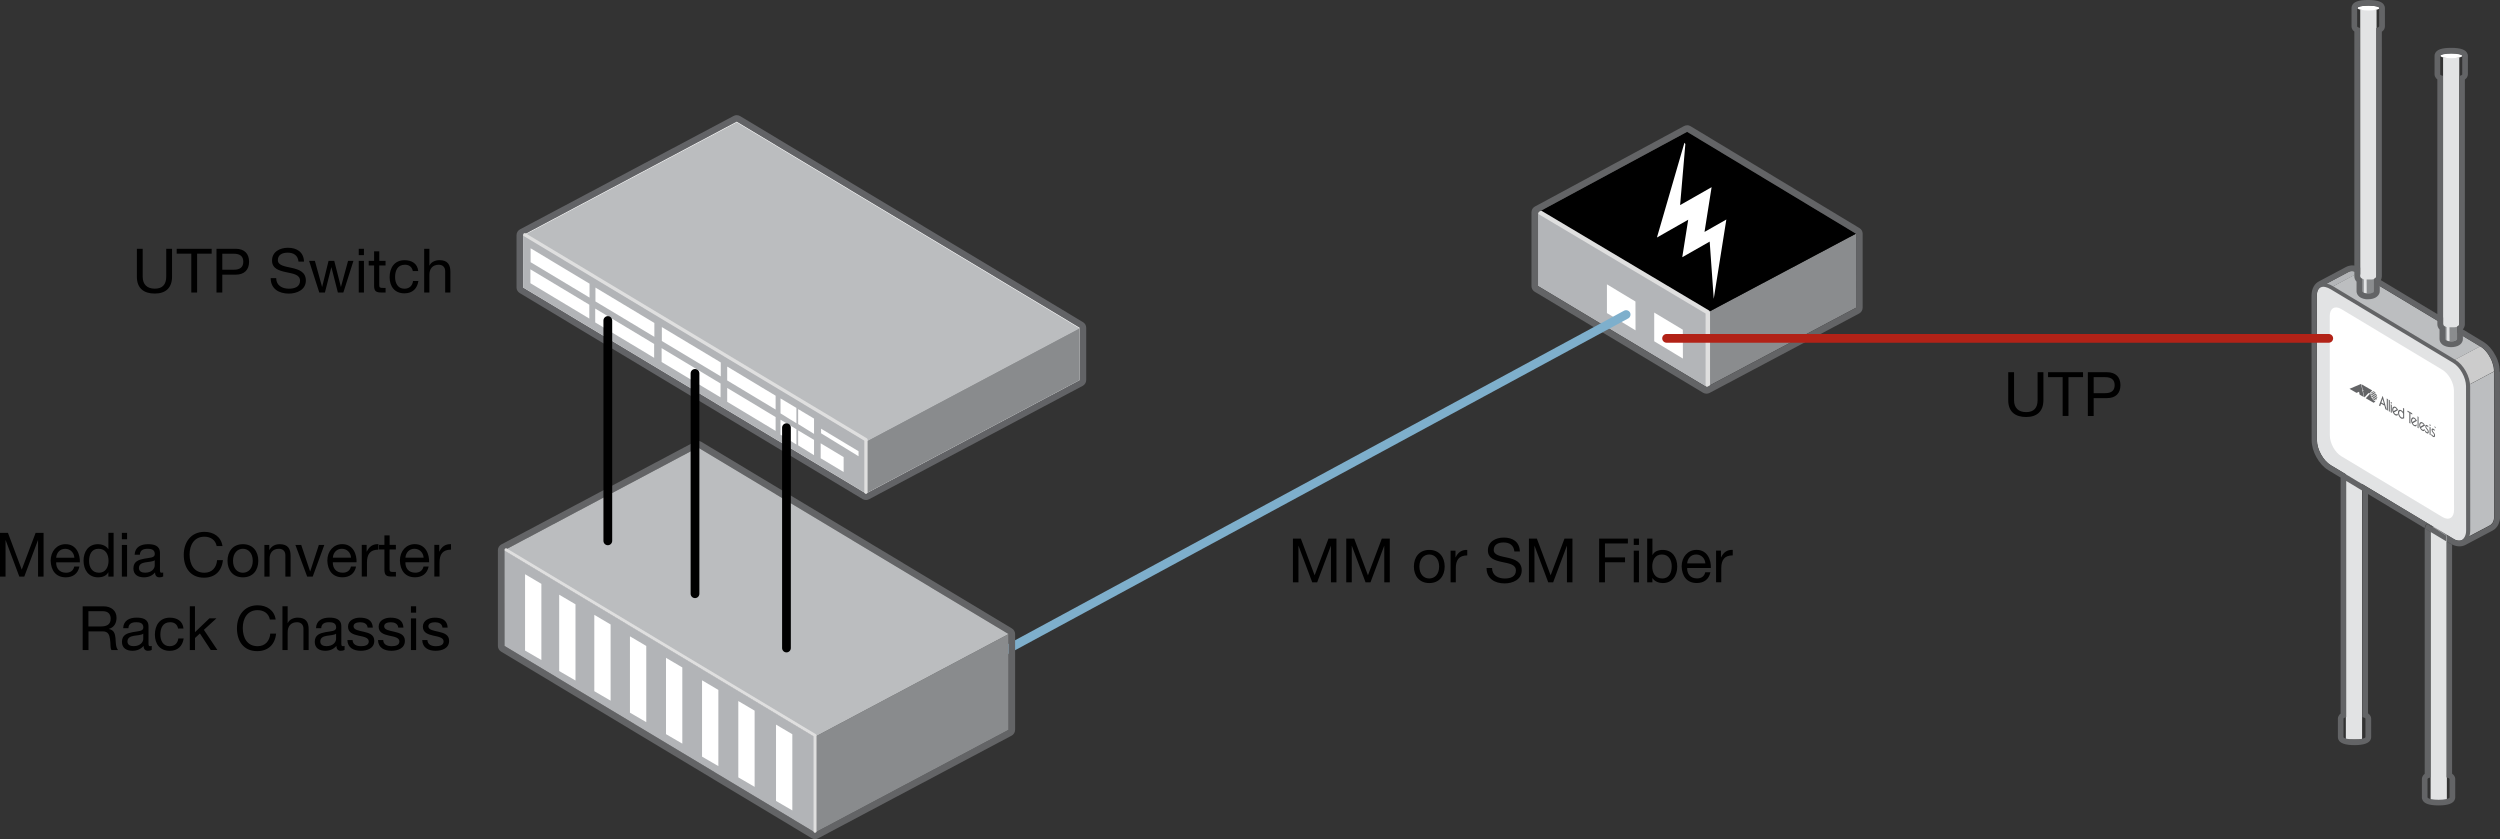
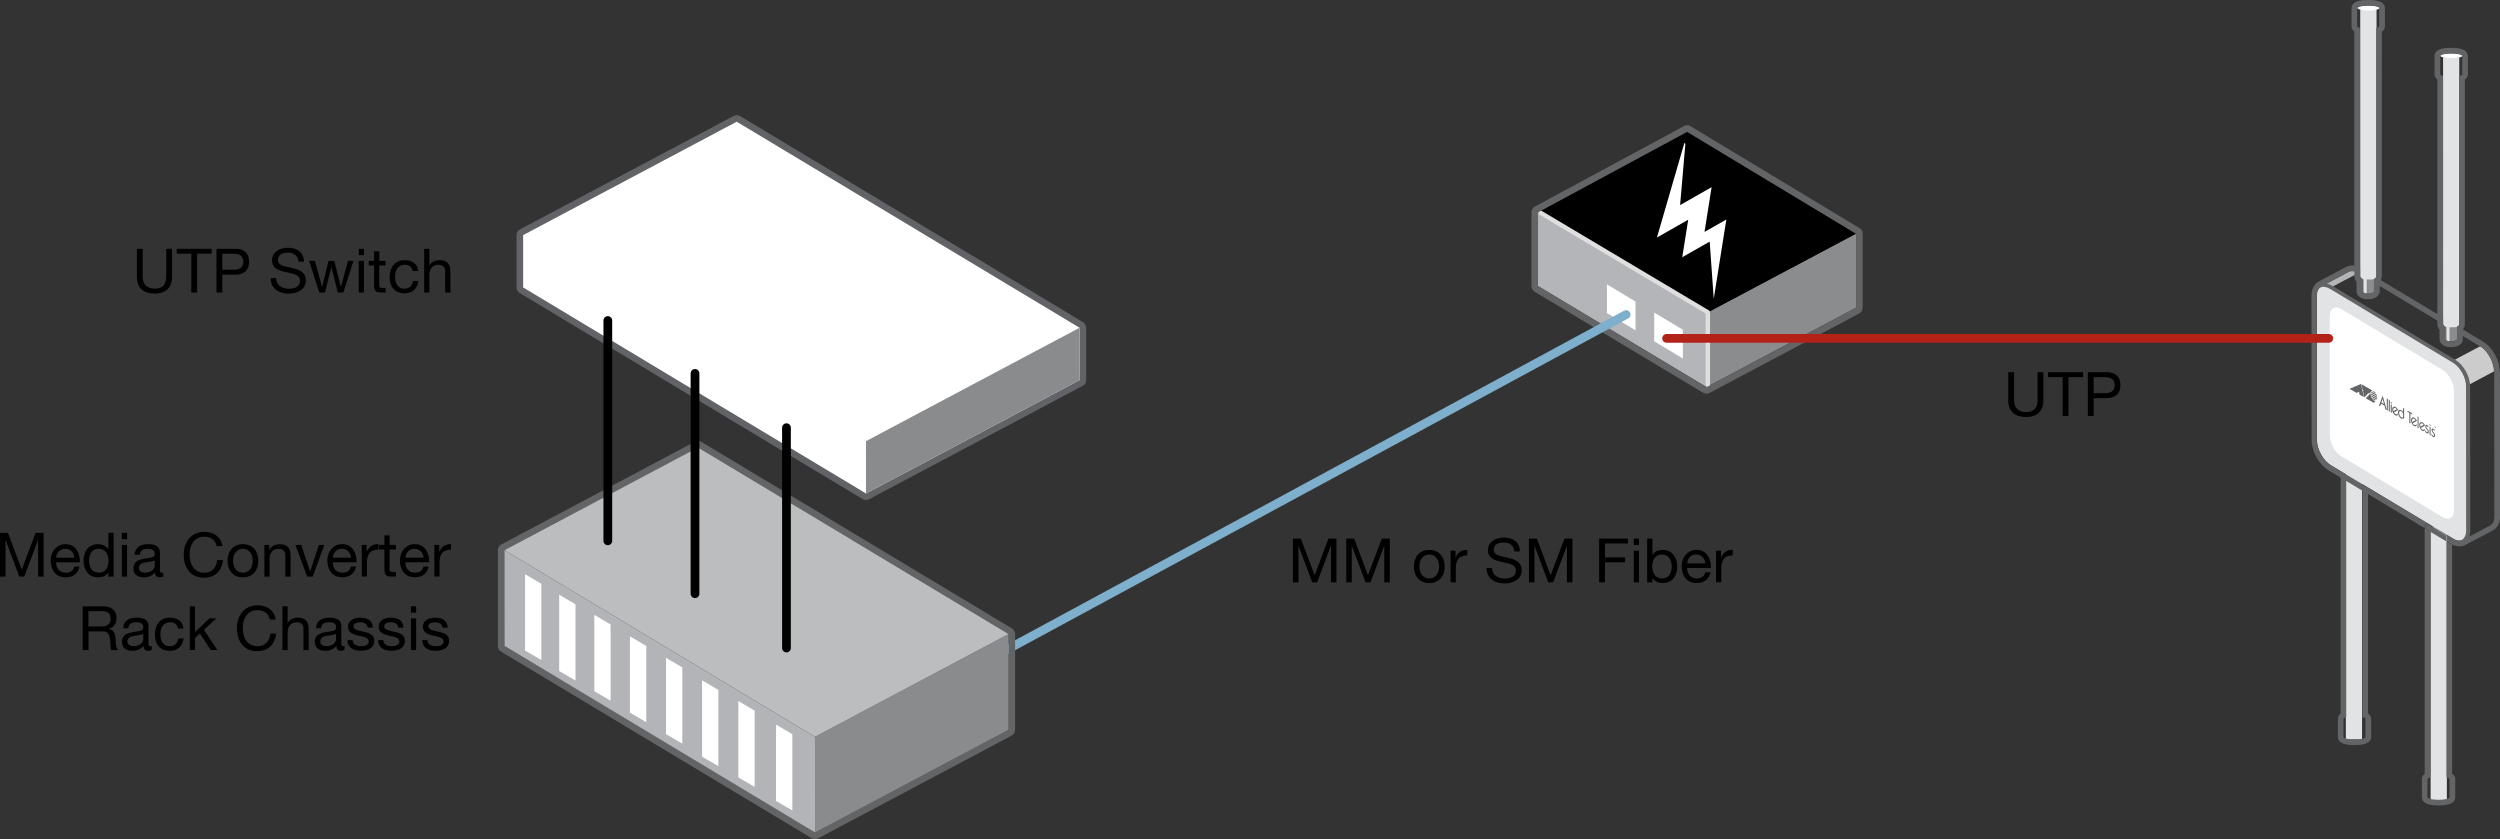
<svg xmlns="http://www.w3.org/2000/svg" id="media-converters" class="w-auto h-auto" viewBox="0 0 571.51 191.82">
  <rect x="0" y="0" width="571.51" height="191.82" fill="#333333" stroke="none" />
  <polygon points="390.11 71.57 390.11 88.49 351.59 65.38 351.59 48.51 390.11 71.57" style="fill:#b3b5b8;" />
  <polygon points="390.11 71.57 424.29 53.42 424.3 70.34 390.11 88.49 390.11 71.57" style="fill:#8a8c8e;" />
  <polygon points="351.59 48.51 385.67 30.13 424.29 53.42 390.11 71.57 351.59 48.51" />
  <path d="m390.41,88.49c-.28,0-.5-.22-.5-.5v-16.31l-38-22.61c-.24-.14-.32-.45-.17-.69.14-.24.45-.32.69-.17l38.25,22.76c.15.09.24.25.24.43v16.6c0,.28-.22.5-.5.5Z" style="fill:#dfdfdf;" />
  <path d="m384.72,81.97l-6.56-3.95v-6.57s6.54,3.93,6.54,3.93l.02,6.58Zm-10.85-13.04l-6.52-3.93v6.57s6.54,3.95,6.54,3.95l-.02-6.58Zm11.2-36.3l-6.29,21.67,7.15-4.07-1.36,8.57,6.27-3.57.93,13.08,2.88-18.13-4.99,2.84,1.62-10.23-7.2,4.1,1.2-13.96-.21-.3Z" style="fill:#fff;" />
  <path d="m385.67,30.13l38.63,23.3v16.92s-34.18,18.15-34.18,18.15l-38.52-23.1v-16.87l34.08-18.39m0-1.5c-.24,0-.49.06-.71.18l-34.08,18.39c-.49.26-.79.77-.79,1.32v16.87c0,.53.28,1.02.73,1.29l38.52,23.1c.24.14.5.21.77.21.24,0,.48-.06.7-.18l34.19-18.15c.49-.26.8-.77.8-1.33v-16.92c0-.53-.28-1.01-.73-1.28l-38.63-23.3c-.24-.14-.51-.22-.77-.22h0Z" style="fill:#636466;" />
  <path d="m217.46,156.4c-.36,0-.7-.19-.88-.52-.26-.49-.08-1.09.4-1.36l154.28-83.49c.49-.26,1.09-.08,1.36.4.26.49.08,1.09-.4,1.36l-154.28,83.49c-.15.08-.31.12-.47.12Z" style="fill:#7eafcc;" />
  <path d="m159.56,102.29l71,42.66v21.89s-44.23,23.48-44.23,23.48l-71-42.66v-21.89s44.23-23.48,44.23-23.48m0-1.5c-.24,0-.48.06-.7.18l-44.24,23.48c-.49.26-.8.77-.8,1.33v21.89c0,.53.28,1.01.73,1.29l71,42.66c.24.14.5.21.77.21.24,0,.48-.06.7-.18l44.24-23.48c.49-.26.8-.77.8-1.33v-21.89c0-.53-.28-1.01-.74-1.29l-71-42.66c-.24-.14-.5-.21-.77-.21h0Z" style="fill:#636466;" />
  <polygon points="186.32 168.43 230.56 144.95 230.56 166.84 186.33 190.32 186.32 168.43" style="fill:#898b8d;" />
  <polygon points="115.32 125.77 159.56 102.29 230.56 144.95 186.32 168.43 115.32 125.77" style="fill:#bbbdbf;" />
  <polygon points="186.32 168.43 186.33 190.32 115.33 147.66 115.32 125.77 186.32 168.43" style="fill:#b2b4b7;" />
  <path d="m155.98,170l-3.73-2.17v-17.45l3.73,2.2v17.42Zm8.24-12.28l-3.73-2.2v17.45l3.73,2.17v-17.42Zm8.29,4.74l-3.73-2.2v17.45l3.73,2.17v-17.42Zm8.62,5.39l-3.73-2.2v17.45l3.73,2.17v-17.42Zm-57.37-34.38l-3.73-2.2v17.45l3.73,2.17v-17.42Zm7.8,4.68l-3.73-2.2v17.45l3.73,2.17v-17.42Zm8.03,4.61l-3.73-2.2v17.45l3.73,2.17v-17.42Zm8.15,4.91l-3.73-2.2v17.45l3.73,2.17v-17.42Z" style="fill:#fff;" />
-   <path d="m186.32,190.38c-.19,0-.34-.15-.34-.34v-21.72l-70.48-42.35c-.16-.1-.21-.3-.12-.47.1-.16.31-.21.47-.12l70.64,42.45c.1.06.17.17.17.29v21.91c0,.19-.15.34-.34.34Z" style="fill:#dfdfdf;" />
  <path d="m561.97,83.54s0,.01.01.02c.19.21.36.43.53.66,0,0,0,0,0,.01.08.12.15.24.23.36.11.17.22.35.31.53.11.21.22.42.31.64,0,0,0,0,0,0,.11.27.21.54.29.81,0,0,0,.01,0,.02.08.27.14.54.18.81,0,0,0,.01,0,.02.04.27.06.54.06.8l6.23-3.31s0-.05,0-.08c0-.05,0-.11,0-.16,0-.05,0-.11-.01-.16,0-.05,0-.11-.02-.16,0-.05-.01-.11-.02-.16,0-.03,0-.05-.01-.08,0,0,0-.01,0-.02,0-.02,0-.05-.01-.07,0-.06-.02-.11-.03-.17-.01-.06-.02-.11-.04-.17-.01-.06-.03-.11-.04-.17-.01-.06-.03-.11-.05-.17,0-.02-.01-.04-.02-.06,0,0,0-.01,0-.02,0-.03-.02-.06-.03-.09-.02-.05-.03-.11-.05-.16-.02-.05-.03-.1-.05-.15-.02-.05-.04-.1-.05-.15-.02-.05-.04-.1-.06-.15-.02-.04-.03-.08-.05-.12,0,0,0,0,0,0,0,0,0-.01,0-.02-.02-.05-.04-.1-.06-.15-.03-.06-.05-.11-.08-.17-.03-.06-.06-.12-.09-.19-.02-.04-.05-.08-.07-.12-.1-.18-.2-.36-.31-.53-.05-.07-.08-.15-.13-.23-.03-.05-.06-.09-.1-.14,0,0,0,0,0-.01,0,0-.01-.02-.02-.02-.04-.05-.08-.11-.12-.16-.04-.05-.07-.1-.11-.14-.04-.05-.08-.09-.11-.14-.04-.05-.08-.09-.12-.14-.02-.02-.04-.04-.05-.06,0,0,0-.01-.01-.02-.02-.02-.04-.04-.06-.06-.04-.05-.09-.09-.13-.14-.05-.05-.09-.09-.14-.14-.05-.04-.09-.09-.14-.13-.04-.04-.08-.07-.12-.11,0,0,0,0,0,0,0,0,0,0-.01-.01-.05-.04-.09-.08-.14-.11-.04-.04-.09-.07-.14-.1-.04-.03-.09-.06-.14-.1-.04-.03-.09-.06-.13-.09-.03-.02-.06-.03-.08-.05l-6.23,3.31c.22.13.43.29.64.46,0,0,0,0,0,0,.2.17.4.36.59.57Z" style="fill:#ccc;" />
  <path d="m539,62.39s-.09-.05-.14-.08c-.04-.02-.09-.04-.13-.06-.04-.03-.09-.04-.13-.06-.04-.03-.09-.04-.13-.05-.04-.03-.08-.03-.12-.05-.04-.02-.09-.03-.14-.03-.04-.03-.09-.03-.13-.03-.05-.02-.09-.03-.14-.03-.05,0-.09-.02-.15-.02-.05,0-.1,0-.15,0-.05,0-.11,0-.16,0l-.18.03c-.05,0-.09.02-.13.03-.03,0-.07.02-.1.03,0,0-.03,0-.03.02-.06.02-.12.04-.18.08l-6.13,3.26-.1.05c.06-.03.12-.06.18-.08.04-.02.09-.03.14-.04.03-.02.08-.03.13-.03.06-.02.12-.03.18-.03h0c.05,0,.1,0,.15,0,.07,0,.14,0,.21.02.03,0,.06,0,.09.02.04,0,.09,0,.14.03.04,0,.09.02.13.03.04.02.09.03.14.04.04.02.09.03.13.05.04,0,.09.03.13.05.04.02.08.03.12.06,0,0,.02,0,.03.02.07.03.14.06.21.11t.02,0s.03.02.05.03l6.23-3.31s-.03-.02-.04-.03Z" style="fill:#b3b5b8;" />
-   <path d="m532.81,65.72l6.23-3.31,27.93,16.78-6.23,3.31-27.93-16.78Zm37.34,19.21l-6.23,3.31.03,32.98c0,.27-.03.52-.07.75v.02c-.05.22-.11.43-.2.61t0,0c-.07.15-.15.27-.26.39-.03.04-.06.09-.09.12-.11.11-.24.21-.38.29l6.23-3.31c.14-.07.27-.18.38-.29.03-.03.07-.08.09-.12.04-.05.09-.09.13-.15.05-.07.09-.15.13-.22v-.02s0,0,0,0c.03-.05.05-.11.07-.16.03-.06.04-.12.06-.18.02-.05.03-.11.04-.17,0-.03.02-.06.03-.09v-.02s0-.03,0-.04c0-.05.02-.1.03-.16,0-.05.02-.1.02-.15,0-.05,0-.1,0-.15,0-.05,0-.1,0-.16v-.08l-.03-32.98Z" style="fill:#bcbec0;" />
  <path d="m542.76,62.38v4.19s0,.03,0,.04c-.05.29-.63.52-1.35.52s-1.3-.23-1.35-.52c0-.02,0-.03,0-.04v-4.19h2.71Zm16.23,10.91v4.19s0,.03,0,.04c.05.29.64.52,1.35.52s1.3-.23,1.35-.52c0-.02,0-.03,0-.04v-4.19h-2.71Z" style="fill:#8a8c8e;" />
  <path d="m541.03,63.87v-.89c-.31-.05-.51-.12-.67-.23v4.17c.21.14.38.15.68.21l-.02-3.26Zm-1.47-61.68v60.96c0,.3.27.56.67.68.04,0,.09.03.14.03.08.02.17.03.27.03h1.57c.59,0,1.08-.32,1.08-.73V2.19h-3.71Zm20.41,72.6v-.89c-.31-.05-.51-.12-.68-.23v4.17c.22.14.39.15.69.2l-.02-3.25Zm-1.47-61.68v60.96c0,.3.27.56.67.68.04,0,.09.02.13.03.09.02.17.03.27.03h1.56c.59,0,1.07-.32,1.07-.73V13.1h-3.7Z" style="fill:#e2e3e4;" />
  <path d="m563.94,121.22c0,2.11-1.42,2.98-3.17,1.92l-1.41-.85v60.71h-3.71v-61.85c0-.32.28-.58.68-.69l-16.35-9.83v58.42s-3.71,0-3.71,0v-60.64l-3.42-2.05c-1.75-1.05-3.18-3.63-3.18-5.74l-.03-32.98c0-2.11,1.42-2.97,3.18-1.92l27.93,16.78c1.75,1.06,3.17,3.63,3.17,5.74l.03,32.98Z" style="fill:#e2e3e4;" />
  <path d="m558.35,84.55c1.45.87,2.63,3,2.63,4.75l.02,27.31c0,1.75-1.18,2.46-2.63,1.59l-23.13-13.9c-1.45-.87-2.63-3-2.63-4.75l-.02-27.31c0-1.75,1.18-2.46,2.63-1.59l23.13,13.9ZM541.45,1.28c-1.39,0-2.52.25-2.52.56s1.13.56,2.52.56,2.52-.25,2.52-.56-1.13-.56-2.52-.56Zm18.94,10.91c-1.39,0-2.52.25-2.52.56s1.13.56,2.52.56,2.52-.25,2.52-.56-1.13-.56-2.52-.56Z" style="fill:#fff;" />
  <path d="m541.92,163.75c-.13-.3-.34-.52-.58-.68v-51.41l-1.28-.81v53.08c.39.09.65.21.69.34,0,.02,0,.03,0,.04v4.19h0c-.03.3-1.15.55-2.51.55s-2.48-.25-2.51-.55h0v-4.19s0-.03,0-.04c.04-.13.27-.24.63-.33v-53.97s0-1.45,0-1.45l-1.28-.81v55.41c-.21.15-.39.36-.51.64-.09.18-.12.37-.12.56v4.19c0,.19.04.37.11.53.35.87,1.57,1.3,3.69,1.3s3.45-.46,3.74-1.41c.04-.13.07-.27.07-.42v-4.19c0-.2-.04-.38-.12-.56Zm-2.18-75.96l-2.59,1.09,1.59.92.6-.26.13.68.91.52-.63-2.94Zm.17.09l.25,1.2.22.13-.15.16.31,1.46.93-1,.19.11.64-.68-2.39-1.38Zm2.32,3.16c-.22-.38-.34-.8-.29-1.13l-1.04,1.12,1.8,1.03.33-.37c-.26.03-.56-.27-.8-.66Zm.54-1.5c-.15-.09-.29-.1-.4-.05l.8.46c-.12-.18-.26-.32-.4-.41Zm-.42,1.42c.12.2.27.35.42.44.16.09.31.1.42.04l-.84-.49Zm-.21-.55c.02.09.04.16.07.25l1.13.65s.05-.1.07-.16l-1.27-.74Zm1.3.34l-1.34-.78v.2l1.35.78v-.09s0-.07,0-.1Zm-.11-.49l-1.11-.65c-.03.05-.06.1-.08.16l1.27.73c-.02-.08-.04-.16-.08-.24Zm2.29,3.41c-.03-.05-.04-.09-.07-.18l-.84-2.96-.79,2.09s-.03.04-.04.05l.29.17s-.02-.05-.02-.08c0,0,0-.03.02-.07l.17-.46.15.09.19.1.47.27.17.66c0,.05.03.09.03.1,0,.03-.02.03-.03.04l.3.17Zm-.95-1.49l-.2-.12-.08-.04.32-.9.34,1.28-.39-.22Zm.97,1.5l.27.16s-.04-.1-.04-.17v-2.42s-.23-.13-.23-.13c.03.05.04.12.04.19v2.15c0,.14,0,.22-.04.22Zm.73.42s-.05-.09-.05-.17v-2.42s-.23-.13-.23-.13c.04.05.04.12.04.19v2.15c0,.14,0,.22-.03.23l.27.15Zm.45.27s-.05-.1-.05-.18v-1.62s-.23-.13-.23-.13c.04.05.04.12.04.19v1.34c0,.15,0,.23-.04.23l.28.16Zm-.15-2.45c-.06-.04-.11,0-.11.09,0,.09.05.19.12.22.06.04.11,0,.11-.09,0-.09-.05-.19-.12-.22Zm9.02,7.56s-.04-.09-.05-.17v-1.62l-.23-.13c.04.05.04.11.04.18v1.35c0,.14,0,.22-.03.23l.27.15Zm-.15-2.45c-.07-.03-.12,0-.12.09,0,.09.06.2.12.23.06.03.12,0,.12-.09,0-.09-.06-.19-.12-.23Zm-5.94-1.52v-2.11s-.24-.13-.24-.13c.03.06.04.1.04.15v.88s0,0,0,0c-.1-.27-.26-.41-.44-.51-.38-.22-.72-.03-.72.51s.31,1.13.7,1.36c.23.13.34.04.52,0,.05-.02.1-.03.15-.02-.02-.03-.02-.08-.03-.14Zm-.19-.11c-.09.02-.22.15-.46,0-.27-.16-.51-.61-.51-.98s.2-.59.49-.42c.26.15.35.3.49.56v.83Zm1-1.52v.32s.06-.03.12,0l.29.17v2.2c0,.05,0,.09-.02.11l.26.15s-.03-.09-.03-.14v-2.2l.29.17c.05.03.09.06.12.14v-.32l-1.03-.59Zm2.53,4.03s-.05-.1-.05-.17v-2.42s-.23-.13-.23-.13c.03.05.04.11.04.18v2.16c0,.14,0,.22-.04.22l.28.16Zm1.72-.36c0-.17.09-.17.21-.11.09.05.17.15.24.27v-.37s-.04,0-.06,0c-.04-.02-.13-.1-.21-.15-.21-.12-.37-.03-.37.26,0,.63.56.71.56,1.21,0,.22-.13.2-.27.12-.13-.08-.25-.23-.34-.41v.43s.03,0,.04,0h.02s.06.06.12.1c.05.05.12.11.21.16.23.13.41,0,.41-.31,0-.67-.56-.79-.57-1.19Zm1.45.83c0-.17.09-.17.21-.1.09.04.17.15.23.26v-.37s-.03,0-.05,0c-.05-.03-.13-.11-.21-.15-.21-.12-.37-.03-.37.26,0,.63.56.72.56,1.22,0,.21-.14.19-.27.11-.12-.08-.25-.23-.33-.41v.44h0s.03-.03.05-.02c.03.02.06.06.11.1.05.05.13.11.22.16.22.14.4,0,.4-.31,0-.66-.56-.79-.56-1.19Zm-8.13-3.7c-.22.13-.5-.03-.71-.39l.97-.57s-.05-.04-.08-.09c-.21-.45-.64-.82-.97-.62-.32.17-.37.71-.11,1.29.27.57.7.82,1,.64.02,0,.03-.02.05-.03v-.36c-.04.06-.1.1-.16.14Zm-.67-1.44c.2-.12.44,0,.65.32l-.8.47c-.1-.38-.05-.67.15-.79Zm4.26,3.52l.97-.57s-.05-.04-.08-.09c-.21-.45-.65-.82-.97-.62-.31.18-.37.71-.1,1.29.26.57.7.82,1,.64.02,0,.03-.02.04-.03v-.36c-.04.06-.1.09-.16.14-.21.13-.5-.03-.7-.39Zm.04-1.04c.2-.11.44,0,.64.32l-.8.47c-.09-.38-.04-.67.16-.79Zm1.81,2.11l.97-.56s-.05-.05-.07-.09c-.21-.46-.65-.82-.97-.63-.31.18-.37.72-.1,1.29.26.58.7.82,1,.64,0,0,.03-.02.04-.03v-.36c-.04.06-.1.1-.16.14-.21.13-.5-.03-.7-.39Zm.04-1.04c.2-.11.44,0,.64.32l-.8.47c-.09-.38-.04-.67.16-.79Zm3.07.65v.03l.05.03v.23l.03.02v-.23l.06.03v-.03l-.14-.09Zm.32.2l-.03-.02-.03.1s-.02.05-.02.08c0-.03-.02-.06-.03-.1l-.03-.14-.03-.02v.25s0,0,0,0v-.1s0-.11,0-.11c0,.03.02.07.03.11l.03.14h.03s.03-.09.03-.09c0-.03.02-.06.03-.09v.23s.03,0,.03,0l-.02-.26Zm.37-25.81l-12.94-7.78-.25-.15-.44-.27-.4-.25h0c-.08.15-.24.27-.44.35v.88l.2.12.44.27.64.38,13.2,7.94,1.28.77v-1.5l-1.28-.77Zm-17.49,15.95l-2.59,1.09,1.59.92.6-.26.13.68.91.52-.63-2.94Zm.17.09l.25,1.2.22.13-.15.16.31,1.46.93-1,.19.11.64-.68-2.39-1.38Zm2.32,3.16c-.22-.38-.34-.8-.29-1.13l-1.04,1.12,1.8,1.03.33-.37c-.26.03-.56-.27-.8-.66Zm.54-1.5c-.15-.09-.29-.1-.4-.05l.8.46c-.12-.18-.26-.32-.4-.41Zm-.42,1.42c.12.2.27.35.42.44.16.09.31.1.42.04l-.84-.49Zm-.21-.55c.02.09.04.16.07.25l1.13.65s.05-.1.07-.16l-1.27-.74Zm1.19-.15l-1.11-.65c-.03.05-.06.1-.08.16l1.27.73c-.02-.08-.04-.16-.08-.24Zm.11.49l-1.34-.78v.2l1.35.78v-.09s0-.07,0-.1Zm-.05-25.75l-.44-.27-.2-.12v1.98c-.05.29-.63.52-1.35.52-.11,0-.21,0-.3-.02h-.06l-.18-.03c-.11-.02-.21-.03-.29-.07-.03,0-.06-.03-.09-.04-.02,0-.03,0-.04-.02,0,0,0,0-.02,0-.03,0-.04-.02-.06-.03-.17-.09-.28-.19-.31-.31v-2.86s-.08-.03-.11-.05c-.06-.03-.13-.08-.18-.12-.09-.09-.16-.19-.19-.29,0-.03-.02-.07-.02-.1v-1.97s-.09-.05-.13-.07c-.03,0-.05-.02-.07-.03-.05-.03-.1-.05-.15-.08-.08-.03-.15-.06-.22-.09-.04-.03-.09-.03-.11-.04-.08-.03-.16-.06-.22-.08-.09-.03-.18-.05-.27-.07-.03,0-.08-.02-.11-.02v2.43c0,.44.18.87.5,1.21v2.17c0,.09,0,.21.04.35.08.34.32.86,1.08,1.21.32.15.6.21.84.25l.09.02c.08,0,.15.02.22.02h.03c.12,0,.22,0,.33,0,1.38,0,2.39-.58,2.6-1.5.03-.15.03-.27.03-.35v-1.16l-.64-.38Zm2.23,28.67c-.03-.05-.04-.09-.07-.18l-.84-2.96-.79,2.09s-.03.04-.04.05l.29.17s-.02-.05-.02-.08c0,0,0-.03.02-.07l.17-.46.15.09.19.1.47.27.17.66c0,.05.03.09.03.1,0,.03-.02.03-.03.04l.3.17Zm-.95-1.49l-.2-.12-.08-.04.32-.9.34,1.28-.39-.22Zm.97,1.5l.27.16s-.04-.1-.04-.17v-2.42s-.23-.13-.23-.13c.03.05.04.12.04.19v2.15c0,.14,0,.22-.04.22Zm.73.42s-.05-.09-.05-.17v-2.42s-.23-.13-.23-.13c.04.05.04.12.04.19v2.15c0,.14,0,.22-.03.23l.27.15Zm.3-2.18c-.06-.04-.11,0-.11.09,0,.09.05.19.12.22.06.04.11,0,.11-.09,0-.09-.05-.19-.12-.22Zm.15,2.45s-.05-.1-.05-.18v-1.62s-.23-.13-.23-.13c.04.05.04.12.04.19v1.34c0,.15,0,.23-.04.23l.28.16Zm1.15.31c-.22.13-.5-.03-.71-.39l.97-.57s-.05-.04-.08-.09c-.21-.45-.64-.82-.97-.62-.32.17-.37.71-.11,1.29.27.57.7.82,1,.64.02,0,.03-.02.05-.03v-.36c-.04.06-.1.1-.16.14Zm-.67-1.44c.2-.12.44,0,.65.32l-.8.47c-.1-.38-.05-.67.15-.79Zm2.29,2.27v-2.11s-.24-.13-.24-.13c.03.06.04.1.04.15v.88s0,0,0,0c-.1-.27-.26-.41-.44-.51-.38-.22-.72-.03-.72.51s.31,1.13.7,1.36c.23.13.34.04.52,0,.05-.02.1-.03.15-.02-.02-.03-.02-.08-.03-.14Zm-.19-.11c-.09.02-.22.15-.46,0-.27-.16-.51-.61-.51-.98s.2-.59.49-.42c.26.15.35.3.49.56v.83Zm1-1.52v.32s.06-.03.12,0l.29.17v2.2c0,.05,0,.09-.02.11l.26.15s-.03-.09-.03-.14v-2.2l.29.17c.05.03.09.06.12.14v-.32l-1.03-.59Zm1.15,2.88l.97-.57s-.05-.04-.08-.09c-.21-.45-.65-.82-.97-.62-.31.18-.37.71-.1,1.29.26.57.7.82,1,.64.02,0,.03-.02.04-.03v-.36c-.04.06-.1.09-.16.14-.21.13-.5-.03-.7-.39Zm.04-1.04c.2-.11.44,0,.64.32l-.8.47c-.09-.38-.04-.67.16-.79Zm1.33,2.19s-.05-.1-.05-.17v-2.42s-.23-.13-.23-.13c.03.05.04.11.04.18v2.16c0,.14,0,.22-.04.22l.28.16Zm.48-.08l.97-.56s-.05-.05-.07-.09c-.21-.46-.65-.82-.97-.63-.31.18-.37.72-.1,1.29.26.58.7.82,1,.64,0,0,.03-.02.04-.03v-.36c-.04.06-.1.1-.16.14-.21.13-.5-.03-.7-.39Zm.04-1.04c.2-.11.44,0,.64.32l-.8.47c-.09-.38-.04-.67.16-.79Zm1.2.76c0-.17.09-.17.21-.11.09.05.17.15.24.27v-.37s-.04,0-.06,0c-.04-.02-.13-.1-.21-.15-.21-.12-.37-.03-.37.26,0,.63.56.71.56,1.21,0,.22-.13.2-.27.12-.13-.08-.25-.23-.34-.41v.43s.03,0,.04,0h.02s.06.06.12.1c.05.05.12.11.21.16.23.13.41,0,.41-.31,0-.67-.56-.79-.57-1.19Zm.88-.51c-.07-.03-.12,0-.12.09,0,.09.06.2.12.23.06.03.12,0,.12-.09,0-.09-.06-.19-.12-.23Zm.15,2.45s-.04-.09-.05-.17v-1.62l-.23-.13c.04.05.04.11.04.18v1.35c0,.14,0,.22-.03.23l.27.15Zm.42-1.1c0-.17.09-.17.21-.1.09.04.17.15.23.26v-.37s-.03,0-.05,0c-.05-.03-.13-.11-.21-.15-.21-.12-.37-.03-.37.26,0,.63.56.72.56,1.22,0,.21-.14.19-.27.11-.12-.08-.25-.23-.33-.41v.44h0s.03-.03.05-.02c.03.02.06.06.11.1.05.05.13.11.22.16.22.14.4,0,.4-.31,0-.66-.56-.79-.56-1.19Zm.43-.94v.03l.05.03v.23l.03.02v-.23l.06.03v-.03l-.14-.09Zm.32.2l-.03-.02-.03.1s-.02.05-.02.08c0-.03-.02-.06-.03-.1l-.03-.14-.03-.02v.25s0,0,0,0v-.1s0-.11,0-.11c0,.03.02.07.03.11l.03.14h.03s.03-.09.03-.09c0-.03.02-.06.03-.09v.23s.03,0,.03,0l-.02-.26Zm-.15.06v-.11s.02.07.03.11l.03.14h.03s.03-.09.03-.09c0-.03.02-.06.03-.09v.23s.03,0,.03,0l-.02-.26-.03-.02-.03.1s-.02.05-.02.08c0-.03-.02-.06-.03-.1l-.03-.14-.03-.02v.25s0,0,0,0v-.1Zm-.13.03l.03.02v-.23l.06.03v-.03l-.14-.09v.03l.05.03v.23Zm-.65,1.88s.06.06.11.1c.05.05.13.11.22.16.22.14.4,0,.4-.31,0-.66-.56-.79-.56-1.19,0-.17.09-.17.21-.1.09.04.17.15.23.26v-.37s-.03,0-.05,0c-.05-.03-.13-.11-.21-.15-.21-.12-.37-.03-.37.26,0,.63.56.72.56,1.22,0,.21-.14.19-.27.11-.12-.08-.25-.23-.33-.41v.44h0s.03-.03.05-.02Zm-.48-.51c0,.14,0,.22-.04.23l.27.15s-.04-.09-.05-.17v-1.62l-.23-.13c.04.05.04.11.04.18v1.35Zm.21-1.83c0-.09-.06-.19-.12-.23-.07-.03-.12,0-.12.09,0,.09.06.2.12.23.06.03.12,0,.12-.09Zm-.89,1.51c-.13-.08-.25-.23-.34-.41v.43s.03,0,.04,0h.02s.06.06.12.1c.05.05.12.11.21.16.23.13.41,0,.41-.31,0-.67-.56-.79-.57-1.19,0-.17.09-.17.21-.11.09.05.17.15.24.27v-.37s-.04,0-.06,0c-.04-.02-.13-.1-.21-.15-.21-.12-.37-.03-.37.26,0,.63.56.71.56,1.21,0,.22-.13.2-.27.12Zm-.53-.3s.03-.02.04-.03v-.36c-.04.06-.1.1-.16.14-.21.13-.5-.03-.7-.39l.97-.56s-.05-.05-.07-.09c-.21-.46-.65-.82-.97-.63-.31.18-.37.72-.1,1.29.26.58.7.82,1,.64Zm-.78-1.68c.2-.11.44,0,.64.32l-.8.47c-.09-.38-.04-.67.16-.79Zm-.52,1.12s-.05-.1-.05-.17v-2.42s-.23-.13-.23-.13c.03.05.04.11.04.18v2.16c0,.14,0,.22-.04.22l.28.16Zm-1.56-1.15c.26.57.7.82,1,.64.02,0,.03-.02.04-.03v-.36c-.04.06-.1.09-.16.14-.21.13-.5-.03-.7-.39l.97-.57s-.05-.04-.08-.09c-.21-.45-.65-.82-.97-.62-.31.18-.37.71-.1,1.29Zm.22-1.04c.2-.11.44,0,.64.32l-.8.47c-.09-.38-.04-.67.16-.79Zm-1.08-1.53l.29.17v2.2c0,.05,0,.09-.02.11l.26.15s-.03-.09-.03-.14v-2.2l.29.17c.05.03.09.06.12.14v-.32l-1.03-.59v.32s.06-.03.12,0Zm-1.58,1.47c.23.13.34.04.52,0,.05-.02.1-.03.15-.02-.02-.03-.02-.08-.03-.14v-2.11s-.24-.13-.24-.13c.03.06.04.1.04.15v.88s0,0,0,0c-.1-.27-.26-.41-.44-.51-.38-.22-.72-.03-.72.51s.31,1.13.7,1.36Zm-.03-1.65c.26.15.35.3.49.56v.83c-.09.02-.22.15-.46,0-.27-.16-.51-.61-.51-.98s.2-.59.49-.42Zm-.84.92s.03-.02.05-.03v-.36c-.04.06-.1.1-.16.14-.22.13-.5-.03-.71-.39l.97-.57s-.05-.04-.08-.09c-.21-.45-.64-.82-.97-.62-.32.17-.37.71-.11,1.29.27.57.7.82,1,.64Zm-.78-1.68c.2-.12.44,0,.65.32l-.8.47c-.1-.38-.05-.67.15-.79Zm-.49,1.13s-.05-.1-.05-.18v-1.62s-.23-.13-.23-.13c.04.05.04.12.04.19v1.34c0,.15,0,.23-.04.23l.28.16Zm-.03-2.22c0-.09-.05-.19-.12-.22-.06-.04-.11,0-.11.09,0,.09.05.19.12.22.06.04.11,0,.11-.09Zm-.65,1.57c0,.14,0,.22-.04.23l.27.15s-.05-.09-.05-.17v-2.42s-.23-.13-.23-.13c.04.05.04.12.04.19v2.15Zm-.5-.03l.27.16s-.04-.1-.04-.17v-2.42s-.23-.13-.23-.13c.03.05.04.12.04.19v2.15c0,.14,0,.22-.04.22Zm-1.49-.92s0-.03.02-.07l.17-.46.15.09.19.1.47.27.17.66c0,.05.03.09.03.1,0,.03-.02.03-.03.04l.3.17c-.03-.05-.04-.09-.07-.18l-.84-2.96-.79,2.09s-.03.04-.04.05l.29.17s-.02-.05-.02-.08Zm.56-1.64l.34,1.28-.39-.22-.2-.12-.08-.04.32-.9Zm-2.63-.96l1.35.78v-.09s0-.07,0-.1l-1.34-.78v.2Zm.04-.39l1.27.73c-.02-.08-.04-.16-.08-.24l-1.11-.65c-.03.05-.06.1-.08.16Zm1.27,1.37l-1.27-.74c.02.09.04.16.07.25l1.13.65s.05-.1.07-.16Zm-1.05-.19c.12.2.27.35.42.44.16.09.31.1.42.04l-.84-.49Zm.42-1.42c-.15-.09-.29-.1-.4-.05l.8.46c-.12-.18-.26-.32-.4-.41Zm-1.87,1.49l1.8,1.03.33-.37c-.26.03-.56-.27-.8-.66-.22-.38-.34-.8-.29-1.13l-1.04,1.12Zm-.51-1.83l-.15.16.31,1.46.93-1,.19.11.64-.68-2.39-1.38.25,1.2.22.13Zm-1.04.32l.13.68.91.52-.63-2.94-2.59,1.09,1.59.92.6-.26Zm5.82-88.15c-.3-.93-1.52-1.39-3.73-1.39s-3.38.43-3.71,1.33c-.06.15-.1.32-.1.5v4.19c0,.2.04.38.12.56.12.28.32.49.53.64v53.54s0,2.43,0,2.43c0,.44.18.87.5,1.21v2.17c0,.09,0,.21.04.35.08.34.32.86,1.08,1.21.32.15.6.21.84.25l.09.02c.08,0,.15.02.22.02h.03c.12,0,.22,0,.33,0,1.38,0,2.39-.58,2.6-1.5.03-.15.03-.27.03-.35v-2.16c.1-.11.19-.22.27-.35.16-.27.25-.56.25-.87V7.26c.23-.16.45-.38.58-.68.08-.18.12-.37.12-.56V1.82c0-.15-.03-.3-.08-.44Zm-2.42,65.23c-.05.29-.63.52-1.35.52-.11,0-.21,0-.3-.02h-.06l-.18-.03c-.11-.02-.21-.03-.29-.07-.03,0-.06-.03-.09-.04-.02,0-.03,0-.04-.02,0,0,0,0-.02,0-.03,0-.04-.02-.06-.03-.17-.09-.28-.19-.31-.31v-2.86s-.08-.03-.11-.05c-.06-.03-.13-.08-.18-.12-.09-.09-.16-.19-.19-.29,0-.03-.02-.07-.02-.1V6.39c-.2-.05-.36-.11-.47-.18-.09-.04-.14-.1-.15-.15-.02-.02-.02-.03-.02-.04V1.82h.02c.03-.3,1.14-.54,2.51-.54s2.48.24,2.51.54h0v4.19s0,.03-.02.04c0,.03-.03.06-.06.09-.03.03-.07.06-.11.08-.04.03-.1.05-.16.08-.07.03-.14.04-.21.07-.04,0-.09.03-.14.03v56.79c0,.05,0,.09-.03.14,0,.03-.02.05-.03.07h0s0,0,0,0c-.08.15-.24.27-.44.35v2.86Zm21.39-54.29c-.3-.94-1.52-1.39-3.73-1.39s-3.37.44-3.7,1.33c-.07.15-.1.32-.1.5v4.19c0,.2.04.38.12.56.12.28.31.49.52.64v53.7s0,2.27,0,2.27c0,.45.18.87.5,1.21v2.17c0,.08,0,.2.04.35.08.33.32.86,1.08,1.2.32.16.6.21.85.25l.09.02c.07,0,.15.02.22.02h.03c.11,0,.22.02.32.02,1.39,0,2.39-.59,2.6-1.51.03-.15.04-.27.04-.34v-2.16s0,0,.02-.02c.32-.34.5-.76.5-1.21V18.19c.23-.16.44-.38.57-.68.08-.17.12-.36.12-.56v-4.19c0-.15-.03-.31-.08-.44Zm-2.41,65.18s0,.03,0,.04c-.05.29-.63.52-1.35.52-.12,0-.24,0-.35-.03h0c-.06,0-.11,0-.15-.02-.07,0-.13-.02-.18-.03-.03,0-.05,0-.07-.02-.06-.02-.11-.03-.16-.06-.02,0-.03-.02-.05-.03-.03,0-.05-.03-.08-.03-.03-.02-.05-.03-.07-.03-.04-.03-.08-.06-.11-.09-.07-.06-.1-.13-.12-.19,0-.02,0-.03,0-.04v-2.82c-.08-.03-.14-.07-.2-.1-.11-.08-.2-.16-.25-.26-.02-.03-.03-.07-.03-.1,0-.03-.02-.07-.02-.1V17.33s0,0,0,0c-.04,0-.09-.03-.13-.03-.05-.02-.1-.03-.15-.04-.09-.03-.15-.06-.21-.09-.09-.05-.14-.1-.15-.15,0-.02,0-.03,0-.04v-4.19h0s0-.03.02-.06c0-.02.03-.03.04-.05s.04-.03.07-.05c.03-.02.05-.03.09-.05.03-.02.07-.03.11-.05.09-.03.19-.07.3-.09h.03s.07-.02.1-.03c.46-.1,1.08-.16,1.76-.16s1.31.06,1.76.16c.03,0,.08.02.11.03h.02c.09.03.16.04.23.07.07.03.13.05.18.08.03.02.06.03.09.05.03.02.05.03.07.05.02.02.03.03.04.05,0,.03.02.04.02.06h0v4.19s0,.03,0,.04c0,.03-.03.06-.07.09-.04.03-.1.07-.18.11-.03.02-.07.03-.11.04-.09.03-.21.07-.32.09v56.78c0,.05,0,.09-.03.14-.03.07-.06.14-.12.19-.04.05-.1.09-.16.14-.03,0-.04.03-.07.04h0s-.02,0-.02,0c-.03.02-.08.03-.11.05v2.82Zm-.53,100.04c-.13-.31-.35-.52-.58-.68v-52.35c-.15-.08-.31-.15-.46-.25l-.82-.5v53.95c.38.09.64.21.68.34.02.02.02.03.02.04v4.19h0c-.03.31-1.15.55-2.51.55s-2.48-.24-2.51-.55h-.02v-4.19s0-.03.02-.04c.03-.12.27-.24.63-.32v-56.19s-1.27-.76-1.27-.76c-.02.04-.02.09-.02.15v55.97c-.21.15-.4.36-.52.64-.08.17-.12.36-.12.56v4.19c0,.2.04.38.12.54.35.86,1.56,1.29,3.69,1.29s3.45-.46,3.73-1.41c.05-.13.08-.27.08-.42v-4.19c0-.2-.04-.38-.12-.56Zm.15-54.12s-.03,0-.03,0c.02.02.03.02.06.03,0,0-.02,0-.03-.02Zm1.34.11c-.05.02-.1.03-.16.04h0s0,0-.02,0c-.03,0-.05,0-.07,0-.08,0-.15.02-.23.02-.26,0-.55-.05-.84-.17.03.03.08.04.12.06.08.03.15.06.22.09.09.03.18.05.27.05.15.03.3.03.44,0,.09,0,.17-.03.25-.07.03-.02.06-.03.09-.03-.03,0-.04,0-.07,0Zm.07-.02h0s0,0,.02,0h-.02Zm-1.41-.09s-.03,0-.03,0c.02.02.03.02.06.03,0,0-.02,0-.03-.02Zm1.34.11c-.05.02-.1.03-.16.04h0s0,0-.02,0c-.03,0-.05,0-.07,0-.08,0-.15.02-.23.02-.26,0-.55-.05-.84-.17.03.03.08.04.12.06.08.03.15.06.22.09.09.03.18.05.27.05.15.03.3.03.44,0,.09,0,.17-.03.25-.07.03-.02.06-.03.09-.03-.03,0-.04,0-.07,0Zm.07-.02h0s0,0,.02,0h-.02Zm-1.41-.09s-.03,0-.03,0c.02.02.03.02.06.03,0,0-.02,0-.03-.02Zm1.41.09s-.04,0-.07.02c-.05.02-.1.03-.16.04t-.02,0s-.05,0-.07,0c-.08,0-.15.02-.23.02-.26,0-.55-.05-.84-.17.03.03.08.04.12.06.08.03.15.06.22.09.09.03.18.05.27.05.15.03.3.03.44,0,.09,0,.17-.03.25-.07.03-.02.06-.03.09-.03,0,0,0,0,.02,0h-.02Zm-1.41-.09s-.03,0-.03,0c.02.02.03.02.06.03,0,0-.02,0-.03-.02Zm1.34.11c-.05.02-.1.03-.16.04t-.02,0s-.05,0-.07,0c-.08,0-.15.02-.23.02-.26,0-.55-.05-.84-.17.03.03.08.04.12.06.08.03.15.06.22.09.03,0,.05,0,.07,0,.07.02.14.03.2.04.15.02.3,0,.44,0,.09,0,.17-.03.25-.07.03-.02.06-.03.09-.03h0s-.04,0-.07,0Zm-3.36-1.07v1.31l-3.71-2.22-1.27-.76c.03-.4.2-.76.48-1.07l1.15.71s.09-.04.14-.06l3.22,2.1Zm12.15-37.5v-.08c0-.07,0-.13,0-.19,0-.03,0-.09,0-.15,0-.06,0-.1,0-.16,0-.06-.02-.11-.02-.16,0-.08-.02-.14-.03-.2,0-.02,0-.03,0-.05,0,0,0-.03,0-.03,0-.03,0-.05,0-.09,0-.04-.02-.09-.03-.14-.02-.08-.03-.12-.03-.17,0-.06-.03-.13-.04-.19s-.03-.1-.04-.15v-.02c-.02-.07-.03-.13-.05-.19,0-.03-.02-.06-.03-.09,0-.03-.02-.06-.03-.09l-.04-.13-.06-.18c-.02-.07-.04-.13-.06-.19-.03-.06-.05-.11-.07-.17-.02-.03-.03-.06-.04-.09,0-.03-.02-.05-.03-.08l-.03-.09c-.02-.06-.04-.1-.07-.15-.03-.07-.06-.12-.09-.17,0-.03-.03-.06-.04-.09-.03-.05-.06-.12-.09-.17l-.06-.1c-.1-.19-.21-.38-.33-.57l-.03-.06c-.03-.06-.07-.11-.1-.17-.04-.06-.08-.11-.11-.16-.02-.03-.03-.04-.05-.07l-.08-.1s-.07-.1-.1-.14l-.03-.04c-.04-.05-.08-.1-.13-.15l-.05-.07c-.05-.06-.08-.09-.11-.13-.03-.04-.07-.09-.11-.13-.03-.04-.08-.09-.11-.11-.03-.04-.07-.08-.11-.12-.04-.05-.09-.1-.15-.15l-.15-.15s-.07-.07-.1-.09l-.09-.08s-.03-.03-.05-.04l-.06-.04-.08-.07s-.08-.06-.12-.09c-.06-.05-.15-.12-.26-.19-.06-.04-.11-.08-.17-.11,0,0-.03-.02-.04-.03-.02,0-.03-.02-.04-.03l-4.65-2.8-1.12-.64-.02.02.19.38-.35.97v1.46s0,.03,0,.04c-.05.29-.63.52-1.35.52-.12,0-.24,0-.35-.03h0c-.06,0-.11,0-.15-.02-.07,0-.13-.02-.18-.03-.03,0-.05,0-.07-.02-.06-.02-.11-.03-.16-.06-.02,0-.03-.02-.05-.03-.03,0-.05-.03-.08-.03-.03-.02-.05-.03-.07-.03-.04-.03-.08-.06-.11-.09-.07-.06-.1-.13-.12-.19,0-.02,0-.03,0-.04v-2.82c-.08-.03-.14-.07-.2-.1-.11-.08-.2-.16-.25-.26-.02-.03-.03-.07-.03-.1,0-.03-.02-.07-.02-.1h0s-1.28-.78-1.28-.78v.78c0,.45.18.87.5,1.21v2.17c0,.08,0,.2.04.35.08.33.32.86,1.08,1.2.32.16.6.21.85.25l.09.02c.07,0,.15.02.22.02h.03c.11,0,.22.02.32.02,1.39,0,2.39-.59,2.6-1.51.03-.15.04-.27.04-.34v-.69l4.01,2.41s.05.03.09.05c.04.03.09.05.13.09.05.03.09.06.14.09.04.03.09.07.14.1.04.03.09.08.14.11t.02.02s.09.07.13.1c.04.04.09.09.14.14s.09.09.14.14c.04.04.09.09.13.14.02.02.04.03.06.06,0,0,0,0,0,.02.03.02.04.03.06.06.03.04.08.09.12.14.03.04.07.09.11.14.03.05.07.09.11.15.03.05.08.1.12.16,0,0,0,.02,0,.02t0,.02s.07.09.1.14c.04.07.09.15.13.22.11.18.21.35.31.53.03.04.05.09.08.13.03.06.06.12.09.18.03.06.06.12.09.17.02.05.04.1.06.15,0,0,0,.02,0,.03h0s.03.09.05.13c.02.04.04.09.06.15.02.04.03.09.05.15.02.05.03.1.05.15.02.05.03.1.05.15,0,.03.02.06.03.09,0,0,0,0,0,.02,0,.02,0,.03.02.06.02.05.03.11.04.16.02.06.03.12.04.17,0,.06.03.12.03.17,0,.06.03.12.03.17,0,.03,0,.05,0,.08v.02s0,.05.02.08c0,.05,0,.11.02.16s0,.11.02.16c0,.05,0,.11,0,.16s0,.1,0,.16v.08l.03,32.97s0,.06,0,.09v.15c0,.05,0,.11,0,.16l-.03.15c0,.05,0,.1-.02.15,0,.02,0,.03,0,.04,0,0,0,.02,0,.02,0,.03,0,.07-.02.1-.02.05-.03.11-.04.16-.03.07-.04.12-.06.18-.03.06-.05.11-.08.17h0s0,.02,0,.02c-.03.08-.08.15-.12.22-.04.06-.09.1-.13.15-.03.04-.06.09-.09.12-.12.12-.24.22-.38.3l-4.75,2.51c.14-.4.21-.85.21-1.33l-.02-32.97c0-2.28-1.5-4.97-3.4-6.11l-27.93-16.79c-.5-.31-.98-.51-1.44-.62l5.02-2.67c.06-.03.12-.06.18-.08,0,0,.03,0,.03-.02.03,0,.07-.02.1-.03.03-.02.08-.03.13-.03l.18-.03h.16c.05,0,.1,0,.15,0,.05,0,.09,0,.15.02.04,0,.09,0,.14.03.04,0,.09,0,.13.03v-1.32s-.08,0-.12-.02c-.05,0-.11-.02-.18-.03-.08,0-.15,0-.2,0h-.25c-.06,0-.1,0-.16.02l-.18.03c-.1.02-.21.03-.33.08h-.03c-.08.03-.15.04-.21.08-.12.03-.23.09-.33.15l-6.06,3.22c-1.16.54-1.82,1.77-1.82,3.4l.03,32.97c0,2.55,1.67,5.56,3.79,6.84l2.2,1.33.66.39.62.38.66.39,3.05,1.84.66.39.62.38.66.39,13.01,7.82c.03-.4.2-.76.48-1.07l1.15.71s.09-.04.14-.06l3.22,2.1v1.31l.82.5c.15.09.31.17.46.25.54.25,1.08.38,1.6.38.48,0,.93-.11,1.35-.32l.04-.03s.03-.02.04-.02c.03-.02.05-.03.07-.03l6.1-3.23c.32-.17.55-.38.69-.53.07-.07.13-.15.19-.22.06-.07.12-.14.17-.21.02-.02.03-.04.04-.06.06-.09.11-.19.15-.28.03-.06.07-.13.09-.19l.05-.12c.02-.05.03-.1.05-.15,0-.03.02-.05.03-.08.03-.08.05-.16.07-.24,0-.03.02-.03.03-.07,0-.03,0-.07.02-.1,0-.03.02-.06.03-.09,0-.02,0-.04,0-.06,0-.06.03-.14.03-.23l.02-.08c0-.07.02-.15.02-.21,0-.04,0-.1,0-.16v-.05c0-.09,0-.15,0-.19l-.03-32.97Zm-8.65,38.53s0,0-.02,0h0s-.03.02-.03.02c0,0,0,0-.02,0-.03,0-.06.02-.09.03-.08.03-.16.06-.25.07-.15.03-.29.03-.44,0-.09,0-.18-.03-.27-.05-.08-.03-.15-.05-.22-.09-.04-.02-.09-.03-.12-.06-.03,0-.04,0-.06-.03,0,0,.03,0,.03,0l-20-11.95-1.28-.77-3.71-2.23-1.28-.77-2.19-1.32c-1.75-1.06-3.17-3.63-3.17-5.75l-.03-32.97c0-.39.05-.74.15-1.04.2-.46.46-.76.8-.91.56-.24,1.36-.08,2.27.47l27.93,16.78c1.63.98,2.97,3.4,2.98,5.38l.02,32.97c0,.99-.38,1.82-.99,2.17Z" style="fill:#636466;" />
  <path d="m197.97,113.56c-.13,0-.27-.04-.39-.11l-78.38-47.09c-.23-.14-.36-.38-.36-.64v-11.96c0-.28.15-.53.39-.66l48.84-25.93c.11-.06.23-.09.35-.09.13,0,.27.04.39.11l78.38,47.1c.22.14.36.38.36.64v11.96c0,.28-.15.53-.39.66l-48.84,25.92c-.11.06-.23.09-.35.09Z" style="fill:#fff;" />
  <path d="m168.42,27.83l78.38,47.1v11.96s-48.83,25.92-48.83,25.92l-78.38-47.1v-11.96s48.83-25.93,48.83-25.93m0-1.5c-.24,0-.48.06-.7.18l-48.84,25.93c-.49.26-.8.77-.8,1.33v11.96c0,.53.28,1.01.74,1.28l78.38,47.1c.24.14.5.21.77.21.24,0,.48-.06.7-.18l48.84-25.92c.49-.26.8-.77.8-1.33v-11.96c0-.53-.28-1.01-.74-1.28l-78.38-47.1c-.24-.14-.5-.21-.77-.21h0Z" style="fill:#626366;" />
  <polygon points="197.96 100.85 246.8 74.92 246.81 86.89 197.97 112.81 197.96 100.85" style="fill:#898b8d;" />
-   <polygon points="119.57 53.88 168.41 27.96 246.79 75.06 197.95 100.98 119.57 53.88" style="fill:#bbbdbf;" />
-   <polygon points="197.96 100.85 197.97 112.81 119.59 65.72 119.58 53.75 197.96 100.85" style="fill:#b2b4b7;" />
-   <polyline points="119.97 53.66 197.96 100.52 197.96 112.51" style="fill:none; stroke:#dfdfdf; stroke-linecap:round; stroke-linejoin:round; stroke-width:.75px;" />
  <path d="m136.12,65.74l13.47,8.09v3.17l-13.47-8.09v-3.17Zm-.05,7.97l13.47,8.09v-3.17l-13.47-8.09v3.17Zm51.63,24.3v1.04l8.57,5.25v-1.14l-8.57-5.16Zm-66.4-38.07l13.47,8.09v-3.18l-13.47-8.09v3.18Zm-.05,4.8l13.47,8.09v-3.17l-13.47-8.09v3.17Zm52.48,23.56l-7.49-4.5v3.17l3.58,2.15h0s7.49,4.51,7.49,4.51v-3.17l-3.58-2.15h0Zm0,4.88l-7.49-4.5v3.17l3.58,2.15h0s7.49,4.51,7.49,4.51v-3.17l-3.58-2.15h0Zm-22.43-15.23l13.47,8.09v-3.18l-13.47-8.09v3.18Zm-.05,4.8l13.47,8.09v-3.17l-13.47-8.09v3.17Zm36.36,22.01l5.25,3.15v-3.42l-5.25-3.15v3.42Zm-9.18-5.39l3.63,2.25v-3.5l-3.63-2.17v3.42Zm0-4.87l3.63,2.25v-3.5l-3.63-2.17v3.42Zm4.03,7.31l3.63,2.25v-3.5l-3.63-2.17v3.42Zm0-4.87l3.63,2.25v-3.5l-3.63-2.17v3.42Z" style="fill:#fff;" />
  <path d="m138.95,124.64c-.55,0-1-.45-1-1v-50.37c0-.55.45-1,1-1s1,.45,1,1v50.37c0,.55-.45,1-1,1Z" />
  <path d="m532.36,78.35h-151.37c-.55,0-1-.45-1-1s.45-1,1-1h151.37c.55,0,1,.45,1,1s-.45,1-1,1Z" style="fill:#b22217;" />
  <path d="m158.88,136.73c-.55,0-1-.45-1-1v-50.37c0-.55.45-1,1-1s1,.45,1,1v50.37c0,.55-.45,1-1,1Z" />
  <path d="m179.79,149.14c-.55,0-1-.45-1-1v-50.37c0-.55.45-1,1-1s1,.45,1,1v50.37c0,.55-.45,1-1,1Z" />
  <path d="m0,121.82h1.82l3.15,8.4,3.17-8.4h1.82v10h-1.26v-8.32h-.03l-3.12,8.32h-1.13l-3.12-8.32h-.03v8.32H0v-10Zm18.15,7.7c-.32,1.6-1.47,2.46-3.1,2.46-2.31,0-3.4-1.6-3.47-3.81,0-2.17,1.43-3.77,3.4-3.77,2.56,0,3.35,2.4,3.28,4.15h-5.42c-.04,1.26.67,2.38,2.26,2.38.98,0,1.67-.48,1.88-1.41h1.18Zm-1.15-2.02c-.06-1.13-.91-2.04-2.09-2.04-1.25,0-1.99.94-2.07,2.04h4.16Zm8.96,4.31h-1.19v-.98h-.03c-.39.8-1.32,1.15-2.31,1.15-2.23,0-3.33-1.76-3.33-3.81s1.09-3.77,3.31-3.77c.74,0,1.81.28,2.34,1.13h.03v-3.73h1.19v10Zm-3.36-.88c1.6,0,2.21-1.37,2.21-2.73,0-1.43-.64-2.75-2.28-2.75s-2.17,1.39-2.17,2.8.7,2.67,2.24,2.67Zm6.45-7.66h-1.19v-1.46h1.19v1.46Zm-1.19,1.3h1.19v7.24h-1.19v-7.24Zm9.45,7.21c-.21.13-.48.2-.85.2-.62,0-1.01-.34-1.01-1.12-.66.77-1.54,1.12-2.55,1.12-1.32,0-2.4-.59-2.4-2.03,0-1.64,1.22-1.99,2.45-2.23,1.32-.25,2.44-.17,2.44-1.06,0-1.04-.85-1.21-1.61-1.21-1.01,0-1.75.31-1.81,1.37h-1.19c.07-1.79,1.46-2.42,3.07-2.42,1.3,0,2.72.29,2.72,1.99v3.73c0,.56,0,.81.38.81.1,0,.21-.01.36-.07v.92Zm-1.93-3.71c-.46.34-1.36.35-2.16.49-.78.14-1.46.42-1.46,1.3,0,.78.67,1.06,1.4,1.06,1.57,0,2.21-.98,2.21-1.64v-1.22Zm14.15-3.25c-.28-1.41-1.41-2.13-2.8-2.13-2.38,0-3.39,1.96-3.39,4.05,0,2.28,1.01,4.19,3.4,4.19,1.75,0,2.76-1.23,2.89-2.88h1.33c-.25,2.49-1.81,4.01-4.33,4.01-3.11,0-4.62-2.3-4.62-5.21s1.65-5.27,4.73-5.27c2.09,0,3.81,1.12,4.12,3.25h-1.33Zm6-.42c2.3,0,3.52,1.67,3.52,3.8s-1.22,3.78-3.52,3.78-3.52-1.67-3.52-3.78,1.22-3.8,3.52-3.8Zm0,6.53c1.25,0,2.25-.98,2.25-2.73s-1.01-2.75-2.25-2.75-2.26.98-2.26,2.75,1.01,2.73,2.26,2.73Zm4.91-6.36h1.12v1.15h.03c.5-.9,1.32-1.32,2.35-1.32,1.91,0,2.49,1.09,2.49,2.65v4.76h-1.19v-4.9c0-.88-.56-1.46-1.47-1.46-1.44,0-2.14.97-2.14,2.27v4.09h-1.19v-7.24Zm11.05,7.24h-1.27l-2.69-7.24h1.33l2.03,6.04h.03l1.97-6.04h1.25l-2.65,7.24Zm9.91-2.3c-.32,1.6-1.47,2.46-3.1,2.46-2.31,0-3.4-1.6-3.47-3.81,0-2.17,1.43-3.77,3.4-3.77,2.56,0,3.35,2.4,3.28,4.15h-5.42c-.04,1.26.67,2.38,2.26,2.38.98,0,1.67-.48,1.88-1.41h1.18Zm-1.15-2.02c-.06-1.13-.91-2.04-2.09-2.04-1.25,0-1.99.94-2.07,2.04h4.16Zm2.45-2.93h1.12v1.53h.03c.57-1.16,1.37-1.74,2.66-1.7v1.26c-1.92,0-2.62,1.09-2.62,2.93v3.22h-1.19v-7.24Zm6.36,0h1.44v1.05h-1.44v4.5c0,.55.15.64.9.64h.55v1.05h-.91c-1.23,0-1.72-.25-1.72-1.58v-4.61h-1.23v-1.05h1.23v-2.17h1.19v2.17Zm8.93,4.95c-.32,1.6-1.47,2.46-3.1,2.46-2.31,0-3.4-1.6-3.47-3.81,0-2.17,1.43-3.77,3.4-3.77,2.56,0,3.35,2.4,3.28,4.15h-5.42c-.04,1.26.67,2.38,2.26,2.38.98,0,1.67-.48,1.88-1.41h1.18Zm-1.15-2.02c-.06-1.13-.91-2.04-2.09-2.04-1.25,0-1.99.94-2.07,2.04h4.16Zm2.45-2.93h1.12v1.53h.03c.57-1.16,1.37-1.74,2.66-1.7v1.26c-1.92,0-2.62,1.09-2.62,2.93v3.22h-1.19v-7.24Zm-80.4,14.04h4.71c1.88,0,3.04,1.02,3.04,2.62,0,1.2-.53,2.2-1.74,2.54v.03c1.16.22,1.4,1.08,1.5,2.06.08.98.03,2.07.59,2.76h-1.48c-.38-.41-.17-1.48-.36-2.47-.14-.98-.38-1.81-1.67-1.81h-3.25v4.27h-1.33v-10Zm4.1,4.61c1.25,0,2.31-.32,2.31-1.78,0-.98-.53-1.71-1.78-1.71h-3.31v3.49h2.77Zm11.7,5.36c-.21.13-.48.2-.85.2-.62,0-1.01-.34-1.01-1.12-.66.77-1.54,1.12-2.55,1.12-1.32,0-2.4-.59-2.4-2.03,0-1.64,1.22-1.99,2.45-2.23,1.32-.25,2.44-.17,2.44-1.07,0-1.04-.85-1.2-1.61-1.2-1.01,0-1.75.31-1.81,1.37h-1.19c.07-1.79,1.46-2.42,3.07-2.42,1.3,0,2.72.29,2.72,1.99v3.73c0,.56,0,.81.38.81.1,0,.21-.01.36-.07v.92Zm-1.93-3.71c-.46.34-1.36.35-2.16.49-.78.14-1.46.42-1.46,1.3,0,.78.67,1.06,1.4,1.06,1.57,0,2.21-.98,2.21-1.64v-1.22Zm7.95-1.18c-.18-.91-.81-1.44-1.79-1.44-1.72,0-2.26,1.36-2.26,2.83,0,1.33.6,2.65,2.12,2.65,1.15,0,1.83-.67,1.99-1.76h1.22c-.27,1.76-1.37,2.82-3.19,2.82-2.21,0-3.39-1.54-3.39-3.7s1.12-3.88,3.42-3.88c1.64,0,2.96.77,3.12,2.49h-1.23Zm2.67-5.08h1.19v5.92l3.31-3.17h1.6l-2.87,2.63,3.08,4.61h-1.51l-2.48-3.78-1.12,1.04v2.75h-1.19v-10Zm18.31,3.01c-.28-1.41-1.41-2.13-2.8-2.13-2.38,0-3.39,1.96-3.39,4.05,0,2.28,1.01,4.19,3.4,4.19,1.75,0,2.76-1.23,2.89-2.88h1.33c-.25,2.49-1.81,4.01-4.33,4.01-3.11,0-4.62-2.3-4.62-5.21s1.65-5.27,4.73-5.27c2.09,0,3.81,1.12,4.12,3.25h-1.33Zm2.88-3.01h1.19v3.82h.03c.39-.87,1.42-1.23,2.28-1.23,1.91,0,2.49,1.09,2.49,2.65v4.76h-1.19v-4.9c0-.88-.56-1.46-1.47-1.46-1.44,0-2.14.97-2.14,2.27v4.09h-1.19v-10Zm14.2,9.97c-.21.13-.48.2-.85.2-.62,0-1.01-.34-1.01-1.12-.66.77-1.54,1.12-2.55,1.12-1.32,0-2.4-.59-2.4-2.03,0-1.64,1.22-1.99,2.45-2.23,1.32-.25,2.44-.17,2.44-1.07,0-1.04-.85-1.2-1.61-1.2-1.01,0-1.75.31-1.81,1.37h-1.19c.07-1.79,1.46-2.42,3.07-2.42,1.3,0,2.72.29,2.72,1.99v3.73c0,.56,0,.81.38.81.1,0,.21-.01.36-.07v.92Zm-1.93-3.71c-.46.34-1.36.35-2.16.49-.78.14-1.46.42-1.46,1.3,0,.78.67,1.06,1.4,1.06,1.57,0,2.21-.98,2.21-1.64v-1.22Zm3.76,1.46c.04,1.06.97,1.4,1.95,1.4.74,0,1.75-.17,1.75-1.08s-1.18-1.08-2.37-1.34c-1.18-.27-2.37-.66-2.37-2.04,0-1.46,1.44-2.06,2.7-2.06,1.6,0,2.87.5,2.97,2.27h-1.19c-.08-.92-.9-1.22-1.68-1.22-.71,0-1.54.2-1.54.92,0,.85,1.26.99,2.37,1.26,1.19.27,2.37.66,2.37,2.06,0,1.72-1.61,2.28-3.08,2.28-1.62,0-3-.66-3.07-2.45h1.19Zm7,0c.04,1.06.97,1.4,1.95,1.4.74,0,1.75-.17,1.75-1.08s-1.18-1.08-2.37-1.34c-1.18-.27-2.37-.66-2.37-2.04,0-1.46,1.44-2.06,2.7-2.06,1.6,0,2.87.5,2.97,2.27h-1.19c-.08-.92-.9-1.22-1.68-1.22-.71,0-1.54.2-1.54.92,0,.85,1.26.99,2.37,1.26,1.19.27,2.37.66,2.37,2.06,0,1.72-1.61,2.28-3.08,2.28-1.62,0-3-.66-3.07-2.45h1.19Zm7.53-6.26h-1.19v-1.46h1.19v1.46Zm-1.19,1.3h1.19v7.24h-1.19v-7.24Zm3.77,4.96c.04,1.06.97,1.4,1.95,1.4.74,0,1.75-.17,1.75-1.08s-1.18-1.08-2.37-1.34c-1.18-.27-2.37-.66-2.37-2.04,0-1.46,1.44-2.06,2.7-2.06,1.6,0,2.87.5,2.97,2.27h-1.19c-.08-.92-.9-1.22-1.68-1.22-.71,0-1.54.2-1.54.92,0,.85,1.26.99,2.37,1.26,1.19.27,2.37.66,2.37,2.06,0,1.72-1.61,2.28-3.08,2.28-1.62,0-3-.66-3.07-2.45h1.19Z" />
  <path d="m39.33,63.26c0,2.52-1.44,3.85-3.94,3.85s-4.1-1.19-4.1-3.85v-6.39h1.33v6.39c0,1.77,1.01,2.73,2.77,2.73s2.61-.97,2.61-2.73v-6.39h1.33v6.39Zm4.39-5.27h-3.33v-1.12h8v1.12h-3.33v8.88h-1.33v-8.88Zm5.77-1.12h4.38c1.99,0,3.07,1.11,3.07,2.96s-1.08,2.97-3.07,2.96h-3.05v4.09h-1.33v-10Zm1.33,4.79h2.61c1.5.01,2.19-.64,2.19-1.83s-.69-1.83-2.19-1.83h-2.61v3.67Zm17.42-1.86c-.15-1.43-1.11-2.04-2.48-2.04-1.12,0-2.24.41-2.24,1.71,0,1.23,1.6,1.42,3.21,1.78,1.6.36,3.19.92,3.19,2.89,0,2.13-2.09,2.98-3.91,2.98-2.24,0-4.13-1.09-4.13-3.53h1.26c0,1.68,1.4,2.41,2.91,2.41,1.21,0,2.54-.38,2.54-1.82s-1.6-1.61-3.19-1.96c-1.6-.35-3.21-.81-3.21-2.65,0-2.03,1.81-2.93,3.63-2.93,2.04,0,3.6.97,3.68,3.17h-1.26Zm10.26,7.07h-1.26l-1.47-5.76h-.03l-1.46,5.76h-1.29l-2.33-7.24h1.32l1.64,5.93h.03l1.46-5.93h1.3l1.51,5.93h.03l1.62-5.93h1.23l-2.31,7.24Zm4.7-8.54h-1.19v-1.46h1.19v1.46Zm-1.19,1.3h1.19v7.24h-1.19v-7.24Zm4.69,0h1.44v1.05h-1.44v4.5c0,.55.15.64.9.64h.55v1.05h-.91c-1.23,0-1.72-.25-1.72-1.58v-4.61h-1.23v-1.05h1.23v-2.17h1.19v2.17Zm7.67,2.33c-.18-.91-.81-1.44-1.79-1.44-1.72,0-2.26,1.36-2.26,2.83,0,1.33.6,2.65,2.12,2.65,1.15,0,1.83-.67,1.99-1.76h1.22c-.27,1.76-1.37,2.82-3.19,2.82-2.21,0-3.39-1.54-3.39-3.7s1.12-3.88,3.42-3.88c1.64,0,2.96.77,3.12,2.49h-1.23Zm2.6-5.08h1.19v3.82h.03c.39-.87,1.42-1.23,2.28-1.23,1.91,0,2.49,1.09,2.49,2.65v4.76h-1.19v-4.9c0-.88-.56-1.46-1.47-1.46-1.44,0-2.14.97-2.14,2.27v4.09h-1.19v-10Z" />
  <path d="m295.56,123.12h1.82l3.15,8.4,3.17-8.4h1.82v10h-1.26v-8.32h-.03l-3.12,8.32h-1.13l-3.12-8.32h-.03v8.32h-1.26v-10Zm12.19,0h1.82l3.15,8.4,3.17-8.4h1.82v10h-1.26v-8.32h-.03l-3.12,8.32h-1.13l-3.12-8.32h-.03v8.32h-1.26v-10Zm18.99,2.59c2.3,0,3.52,1.67,3.52,3.8s-1.22,3.78-3.52,3.78-3.52-1.67-3.52-3.78,1.22-3.8,3.52-3.8Zm0,6.53c1.25,0,2.25-.98,2.25-2.73s-1.01-2.75-2.25-2.75-2.26.98-2.26,2.75,1.01,2.73,2.26,2.73Zm4.87-6.36h1.12v1.53h.03c.57-1.16,1.37-1.74,2.66-1.7v1.26c-1.92,0-2.62,1.09-2.62,2.93v3.22h-1.19v-7.24Zm14.58.17c-.15-1.43-1.11-2.04-2.48-2.04-1.12,0-2.24.41-2.24,1.71,0,1.23,1.6,1.42,3.21,1.78,1.6.36,3.19.92,3.19,2.89,0,2.13-2.09,2.98-3.91,2.98-2.24,0-4.13-1.09-4.13-3.53h1.26c0,1.68,1.4,2.41,2.91,2.41,1.21,0,2.54-.38,2.54-1.82s-1.6-1.61-3.19-1.96c-1.6-.35-3.21-.81-3.21-2.65,0-2.03,1.81-2.93,3.63-2.93,2.05,0,3.6.97,3.68,3.17h-1.26Zm3.32-2.93h1.82l3.15,8.4,3.17-8.4h1.82v10h-1.26v-8.32h-.03l-3.12,8.32h-1.13l-3.12-8.32h-.03v8.32h-1.26v-10Zm16.06,0h6.57v1.12h-5.24v3.18h4.59v1.12h-4.59v4.58h-1.33v-10Zm9.1,1.46h-1.19v-1.46h1.19v1.46Zm-1.19,1.3h1.19v7.24h-1.19v-7.24Zm3.08-2.76h1.19v3.74h.03c.39-.8,1.32-1.15,2.31-1.15,2.23,0,3.33,1.76,3.33,3.81s-1.09,3.77-3.31,3.77c-.74,0-1.81-.28-2.34-1.13h-.03v.97h-1.19v-10Zm3.36,3.64c-1.6,0-2.21,1.37-2.21,2.73,0,1.43.64,2.75,2.28,2.75s2.17-1.39,2.17-2.8-.7-2.68-2.24-2.68Zm11.08,4.06c-.32,1.6-1.47,2.46-3.1,2.46-2.31,0-3.4-1.6-3.47-3.81,0-2.17,1.43-3.77,3.4-3.77,2.56,0,3.35,2.4,3.28,4.15h-5.42c-.04,1.26.67,2.38,2.26,2.38.98,0,1.67-.48,1.88-1.41h1.18Zm-1.15-2.02c-.06-1.13-.91-2.04-2.09-2.04-1.25,0-1.99.94-2.07,2.04h4.16Zm2.45-2.93h1.12v1.53h.03c.57-1.16,1.37-1.74,2.66-1.7v1.26c-1.92,0-2.62,1.09-2.62,2.93v3.22h-1.19v-7.24Z" />
  <path d="m467.13,91.48c0,2.52-1.44,3.85-3.94,3.85s-4.1-1.19-4.1-3.85v-6.39h1.33v6.39c0,1.77,1.01,2.73,2.77,2.73s2.61-.97,2.61-2.73v-6.39h1.33v6.39Zm4.39-5.27h-3.33v-1.12h8v1.12h-3.33v8.88h-1.33v-8.88Zm5.77-1.12h4.38c1.99,0,3.07,1.11,3.07,2.96s-1.08,2.97-3.07,2.96h-3.05v4.09h-1.33v-10Zm1.33,4.79h2.61c1.5.01,2.19-.64,2.19-1.83s-.69-1.83-2.19-1.83h-2.61v3.67Z" />
</svg>